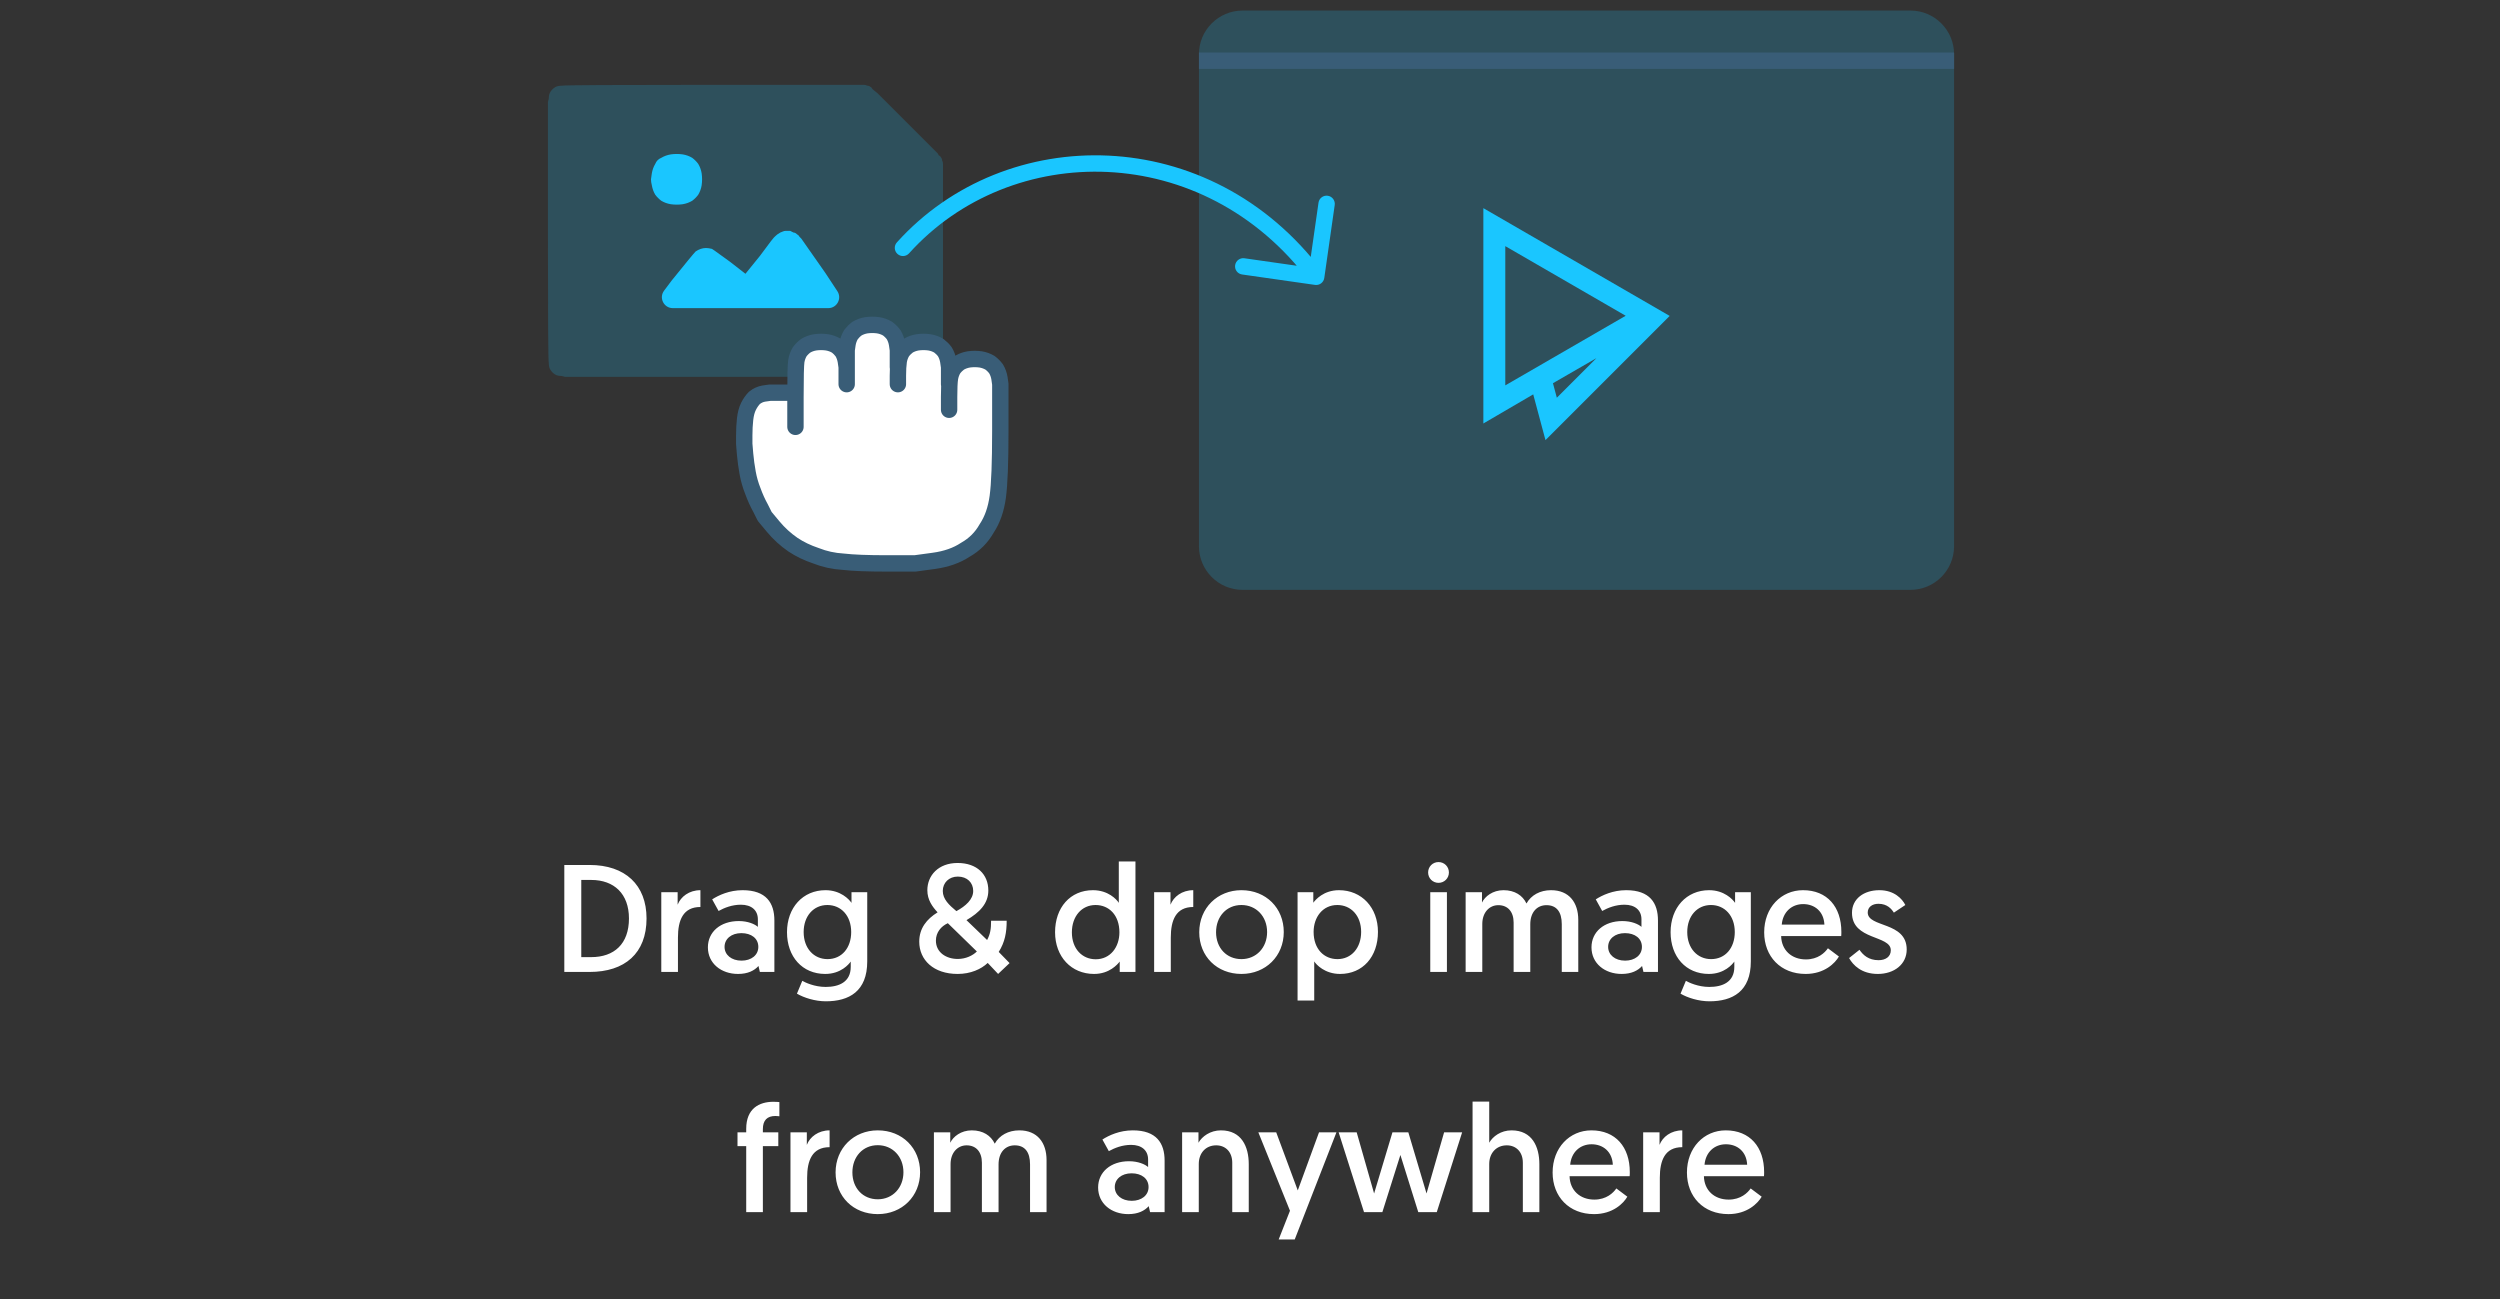
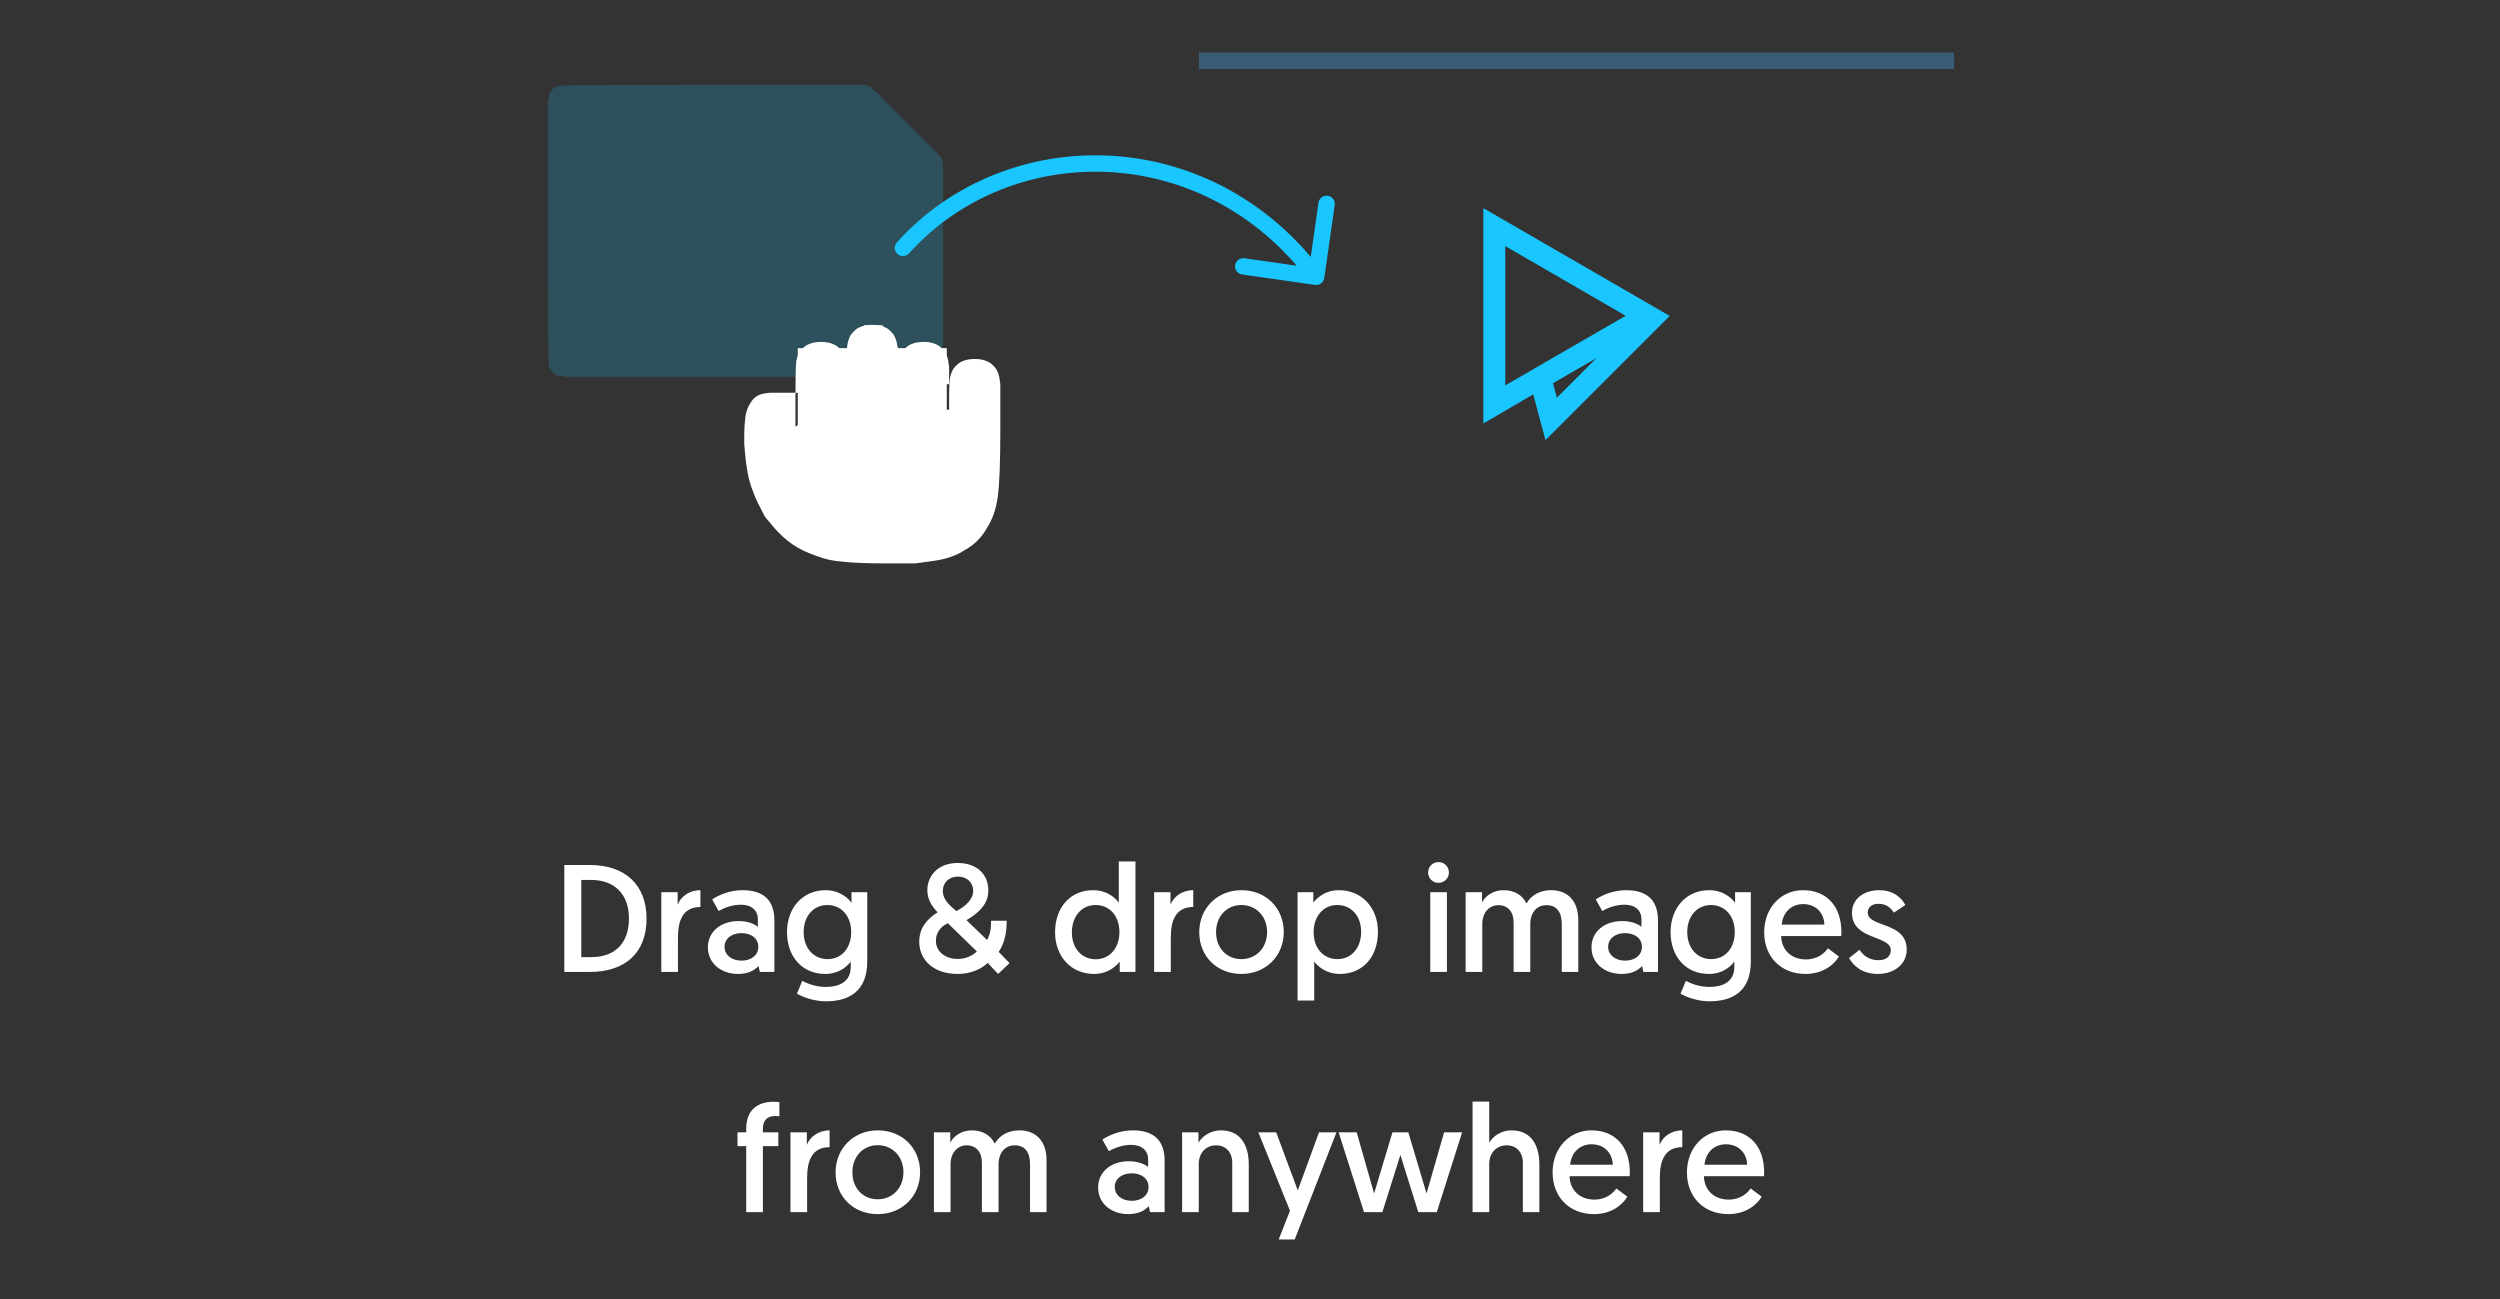
<svg xmlns="http://www.w3.org/2000/svg" width="229" height="119" viewBox="0 0 229 119" fill="none">
  <rect x="0" y="0" width="229" height="119" fill="#333333" stroke="none" />
-   <path d="M109.823 4.967C109.823 2.758 111.614 0.967 113.823 0.967H174.994C177.203 0.967 178.994 2.758 178.994 4.967V50.032C178.994 52.241 177.203 54.032 174.994 54.032H113.823C111.614 54.032 109.823 52.241 109.823 50.032V4.967Z" fill="#1AC6FF" fill-opacity="0.2" />
  <path fill-rule="evenodd" clip-rule="evenodd" d="M80.399 8.558C80.399 8.558 80.242 8.427 79.927 8.165C79.874 8.06 79.796 7.981 79.691 7.929C79.638 7.876 79.56 7.85 79.455 7.85C79.35 7.798 79.245 7.771 79.14 7.771C79.035 7.771 78.983 7.771 78.983 7.771C78.983 7.771 74.446 7.771 65.373 7.771C56.299 7.771 51.658 7.798 51.448 7.85C51.186 7.85 50.976 7.903 50.819 8.008C50.661 8.112 50.53 8.244 50.425 8.401C50.32 8.558 50.268 8.768 50.268 9.03C50.215 9.24 50.189 9.345 50.189 9.345C50.189 9.345 50.189 13.278 50.189 21.145C50.189 29.013 50.215 33.051 50.268 33.261C50.268 33.523 50.32 33.733 50.425 33.89C50.53 34.048 50.661 34.179 50.819 34.284C50.976 34.389 51.186 34.441 51.448 34.441C51.658 34.493 51.763 34.52 51.763 34.52C51.763 34.52 57.27 34.52 68.284 34.52C79.297 34.52 84.909 34.493 85.119 34.441C85.381 34.441 85.591 34.389 85.749 34.284C85.906 34.179 86.037 34.048 86.142 33.89C86.247 33.733 86.299 33.523 86.299 33.261C86.352 33.051 86.378 32.946 86.378 32.946C86.378 32.946 86.378 29.983 86.378 24.056C86.378 18.13 86.378 15.114 86.378 15.009C86.378 14.904 86.352 14.799 86.299 14.694C86.299 14.59 86.273 14.511 86.221 14.459C86.168 14.354 86.089 14.275 85.984 14.223C85.932 14.118 85.906 14.065 85.906 14.065C85.906 14.065 84.936 13.095 82.995 11.154C82.261 10.42 81.395 9.555 80.399 8.558Z" fill="#1AC6FF" fill-opacity="0.2" />
-   <path fill-rule="evenodd" clip-rule="evenodd" d="M61.63 28.225C60.806 28.225 60.335 27.284 60.83 26.625C61.059 26.319 61.288 26.013 61.518 25.707C62.829 24.082 63.563 23.19 63.721 23.033C63.878 22.928 64.035 22.849 64.192 22.797C64.35 22.744 64.507 22.718 64.665 22.718C64.822 22.718 65.005 22.744 65.215 22.797C65.373 22.901 65.451 22.954 65.451 22.954C65.451 22.954 65.923 23.295 66.867 23.977C67.811 24.711 68.283 25.078 68.283 25.078C68.283 25.078 68.729 24.527 69.621 23.426C70.46 22.272 70.932 21.669 71.037 21.617C71.142 21.512 71.247 21.433 71.352 21.381C71.404 21.328 71.509 21.276 71.666 21.223C71.771 21.171 71.876 21.145 71.981 21.145C72.086 21.145 72.217 21.145 72.374 21.145C72.479 21.197 72.584 21.25 72.689 21.302C72.794 21.302 72.899 21.354 73.004 21.459C73.109 21.512 73.187 21.59 73.24 21.695C73.345 21.8 73.397 21.853 73.397 21.853C73.397 21.853 74.131 22.901 75.6 24.999C76.034 25.659 76.402 26.218 76.704 26.675C77.141 27.34 76.666 28.225 75.87 28.225C74.376 28.225 71.978 28.225 68.677 28.225C66.312 28.225 63.963 28.225 61.63 28.225ZM59.63 16.424C59.63 16.582 59.656 16.765 59.708 16.975C59.761 17.29 59.866 17.578 60.023 17.84C60.18 18.05 60.364 18.234 60.574 18.391C60.836 18.548 61.124 18.653 61.439 18.706C61.806 18.758 62.173 18.758 62.541 18.706C62.855 18.653 63.144 18.548 63.406 18.391C63.616 18.234 63.799 18.05 63.956 17.84C64.114 17.578 64.219 17.29 64.271 16.975C64.324 16.608 64.324 16.241 64.271 15.874C64.219 15.559 64.114 15.271 63.956 15.008C63.799 14.798 63.616 14.615 63.406 14.457C63.144 14.3 62.855 14.195 62.541 14.143C62.173 14.09 61.806 14.09 61.439 14.143C61.124 14.195 60.836 14.3 60.574 14.457C60.312 14.562 60.128 14.746 60.023 15.008C59.866 15.271 59.761 15.559 59.708 15.874C59.656 16.241 59.63 16.424 59.63 16.424Z" fill="#1AC6FF" />
  <path d="M73.077 31.887H77.86L79.191 29.797H80.83L82.264 31.887H86.725V37.516L73.077 39.7L73.077 31.887Z" fill="white" />
  <path fill-rule="evenodd" clip-rule="evenodd" d="M72.864 39.099C72.864 38.161 72.864 37.249 72.864 36.363C72.864 34.538 72.89 33.444 72.942 33.079C72.995 32.766 73.099 32.479 73.255 32.219C73.412 32.01 73.594 31.828 73.803 31.672C74.063 31.515 74.35 31.411 74.663 31.359C75.028 31.307 75.392 31.307 75.757 31.359C76.07 31.411 76.357 31.515 76.617 31.672C76.826 31.828 77.008 32.01 77.165 32.219C77.321 32.479 77.425 32.766 77.477 33.079C77.529 33.444 77.556 33.626 77.556 33.626C77.556 33.626 77.556 33.887 77.556 34.408C77.556 34.669 77.556 34.929 77.556 35.19M82.247 35.19C82.247 34.929 82.247 34.669 82.247 34.408C82.247 33.887 82.273 33.444 82.325 33.079C82.377 32.766 82.481 32.479 82.638 32.219C82.794 32.01 82.977 31.828 83.185 31.672C83.446 31.515 83.732 31.411 84.045 31.359C84.41 31.307 84.775 31.307 85.14 31.359C85.453 31.411 85.739 31.515 86 31.672C86.208 31.828 86.391 32.01 86.547 32.219C86.704 32.479 86.808 32.766 86.86 33.079C86.912 33.444 86.938 33.626 86.938 33.626C86.938 33.626 86.938 33.887 86.938 34.408C86.938 34.669 86.938 34.929 86.938 35.19M82.247 33.626C82.247 33.365 82.247 33.105 82.247 32.844C82.247 32.323 82.247 32.062 82.247 32.062C82.247 32.062 82.221 31.88 82.169 31.515C82.117 31.202 82.012 30.916 81.856 30.655C81.7 30.447 81.517 30.264 81.309 30.108C81.048 29.951 80.761 29.847 80.449 29.795C80.084 29.743 79.719 29.743 79.354 29.795C79.041 29.847 78.754 29.951 78.494 30.108C78.285 30.264 78.103 30.447 77.947 30.655C77.79 30.916 77.686 31.202 77.634 31.515C77.582 31.88 77.556 32.062 77.556 32.062C77.556 32.062 77.556 32.323 77.556 32.844C77.556 33.105 77.556 33.365 77.556 33.626M86.938 37.535C86.938 37.118 86.938 36.728 86.938 36.363C86.938 35.581 86.964 35.008 87.016 34.643C87.068 34.33 87.173 34.043 87.329 33.782C87.485 33.574 87.668 33.392 87.876 33.235C88.137 33.079 88.424 32.975 88.736 32.922C89.101 32.87 89.466 32.87 89.831 32.922C90.144 32.975 90.43 33.079 90.691 33.235C90.9 33.392 91.082 33.574 91.238 33.782C91.395 34.043 91.499 34.33 91.551 34.643C91.603 35.008 91.629 35.19 91.629 35.19C91.629 35.19 91.629 36.623 91.629 39.49C91.629 42.357 91.551 44.364 91.395 45.511C91.238 46.657 90.9 47.622 90.378 48.404C89.909 49.238 89.258 49.889 88.424 50.358C87.642 50.88 86.677 51.218 85.531 51.375C84.384 51.531 83.811 51.609 83.811 51.609C83.811 51.609 82.951 51.609 81.23 51.609C79.458 51.609 78.129 51.557 77.243 51.453C76.357 51.401 75.523 51.218 74.741 50.906C73.959 50.645 73.255 50.306 72.63 49.889C71.952 49.42 71.353 48.873 70.832 48.247C70.31 47.622 70.05 47.309 70.05 47.309C70.05 47.309 69.919 47.048 69.659 46.527C69.398 46.058 69.163 45.537 68.955 44.963C68.746 44.442 68.59 43.895 68.486 43.321C68.382 42.748 68.303 42.175 68.251 41.601C68.199 40.976 68.173 40.663 68.173 40.663C68.173 40.663 68.173 40.402 68.173 39.881C68.173 39.36 68.199 38.865 68.251 38.396C68.303 37.926 68.408 37.535 68.564 37.223C68.72 36.91 68.903 36.649 69.111 36.441C69.372 36.232 69.659 36.102 69.971 36.05C70.336 35.998 70.519 35.972 70.519 35.972C70.519 35.972 70.91 35.972 71.692 35.972C72.109 35.972 72.499 35.972 72.864 35.972" fill="white" />
-   <path d="M72.864 39.099C72.864 38.161 72.864 37.249 72.864 36.363C72.864 34.538 72.89 33.444 72.942 33.079C72.995 32.766 73.099 32.479 73.255 32.219C73.412 32.01 73.594 31.828 73.803 31.672C74.063 31.515 74.35 31.411 74.663 31.359C75.028 31.307 75.392 31.307 75.757 31.359C76.07 31.411 76.357 31.515 76.617 31.672C76.826 31.828 77.008 32.01 77.165 32.219C77.321 32.479 77.425 32.766 77.477 33.079C77.529 33.444 77.556 33.626 77.556 33.626M77.556 33.626C77.556 33.626 77.556 33.887 77.556 34.408C77.556 34.669 77.556 34.929 77.556 35.19M77.556 33.626C77.556 33.365 77.556 33.105 77.556 32.844C77.556 32.323 77.556 32.062 77.556 32.062C77.556 32.062 77.582 31.88 77.634 31.515C77.686 31.202 77.79 30.916 77.947 30.655C78.103 30.447 78.285 30.264 78.494 30.108C78.754 29.951 79.041 29.847 79.354 29.795C79.719 29.743 80.084 29.743 80.449 29.795C80.761 29.847 81.048 29.951 81.309 30.108C81.517 30.264 81.7 30.447 81.856 30.655C82.012 30.916 82.117 31.202 82.169 31.515C82.221 31.88 82.247 32.062 82.247 32.062C82.247 32.062 82.247 32.323 82.247 32.844C82.247 33.105 82.247 33.365 82.247 33.626M82.247 35.19C82.247 34.929 82.247 34.669 82.247 34.408C82.247 33.887 82.273 33.444 82.325 33.079C82.377 32.766 82.481 32.479 82.638 32.219C82.794 32.01 82.977 31.828 83.185 31.672C83.446 31.515 83.732 31.411 84.045 31.359C84.41 31.307 84.775 31.307 85.14 31.359C85.453 31.411 85.739 31.515 86 31.672C86.208 31.828 86.391 32.01 86.547 32.219C86.704 32.479 86.808 32.766 86.86 33.079C86.912 33.444 86.938 33.626 86.938 33.626C86.938 33.626 86.938 33.887 86.938 34.408C86.938 34.669 86.938 34.929 86.938 35.19M86.938 37.535C86.938 37.118 86.938 36.728 86.938 36.363C86.938 35.581 86.964 35.008 87.016 34.643C87.068 34.33 87.173 34.043 87.329 33.782C87.485 33.574 87.668 33.392 87.876 33.235C88.137 33.079 88.424 32.975 88.736 32.922C89.101 32.87 89.466 32.87 89.831 32.922C90.144 32.975 90.43 33.079 90.691 33.235C90.9 33.392 91.082 33.574 91.238 33.782C91.395 34.043 91.499 34.33 91.551 34.643C91.603 35.008 91.629 35.19 91.629 35.19C91.629 35.19 91.629 36.623 91.629 39.49C91.629 42.357 91.551 44.364 91.395 45.511C91.238 46.657 90.9 47.622 90.378 48.404C89.909 49.238 89.258 49.889 88.424 50.358C87.642 50.88 86.677 51.218 85.531 51.375C84.384 51.531 83.811 51.609 83.811 51.609C83.811 51.609 82.951 51.609 81.23 51.609C79.458 51.609 78.129 51.557 77.243 51.453C76.357 51.401 75.523 51.218 74.741 50.906C73.959 50.645 73.255 50.306 72.63 49.889C71.952 49.42 71.353 48.873 70.832 48.247C70.31 47.622 70.05 47.309 70.05 47.309C70.05 47.309 69.919 47.048 69.659 46.527C69.398 46.058 69.163 45.537 68.955 44.963C68.746 44.442 68.59 43.895 68.486 43.321C68.382 42.748 68.303 42.175 68.251 41.601C68.199 40.976 68.173 40.663 68.173 40.663C68.173 40.663 68.173 40.402 68.173 39.881C68.173 39.36 68.199 38.865 68.251 38.396C68.303 37.926 68.408 37.535 68.564 37.223C68.72 36.91 68.903 36.649 69.111 36.441C69.372 36.232 69.659 36.102 69.971 36.05C70.336 35.998 70.519 35.972 70.519 35.972C70.519 35.972 70.91 35.972 71.692 35.972C72.109 35.972 72.499 35.972 72.864 35.972" stroke="#395D77" stroke-width="1.5" stroke-miterlimit="1.5" stroke-linecap="round" stroke-linejoin="round" />
  <path d="M109.823 5.562H178.994" stroke="#395D77" stroke-width="1.5" />
  <path fill-rule="evenodd" clip-rule="evenodd" d="M135.875 19.066V38.792L140.443 36.124L141.566 40.315L152.943 28.938L135.875 19.066ZM142.25 35.102L142.606 36.432L146.231 32.805L142.25 35.102ZM137.885 22.546V35.301L148.913 28.924L137.885 22.546Z" fill="#1AC6FF" />
  <path d="M82.154 22.203C81.877 22.51 81.902 22.985 82.21 23.262C82.517 23.539 82.992 23.514 83.269 23.207L82.154 22.203ZM120.457 26.097C120.867 26.156 121.246 25.871 121.305 25.461L122.26 18.779C122.318 18.369 122.033 17.989 121.623 17.93C121.213 17.871 120.833 18.156 120.775 18.566L119.926 24.506L113.987 23.657C113.576 23.599 113.197 23.884 113.138 24.294C113.079 24.704 113.364 25.084 113.774 25.142L120.457 26.097ZM83.269 23.207C92.599 12.851 110.224 12.82 119.963 25.805L121.163 24.905C110.862 11.171 92.121 11.14 82.154 22.203L83.269 23.207Z" fill="#1AC6FF" />
-   <path d="M51.691 89.031V79.231H54.001C57.277 79.231 59.223 81.065 59.223 84.131C59.223 87.323 57.235 89.031 54.001 89.031H51.691ZM53.245 87.673H54.155C56.255 87.673 57.613 86.469 57.613 84.131C57.613 81.877 56.255 80.603 54.155 80.603H53.245V87.673ZM64.158 81.541V83.081C62.562 83.081 62.1 84.299 62.1 85.881V89.031H60.574V81.723H62.072V82.871C62.352 82.143 63.122 81.541 64.158 81.541ZM64.843 86.777C64.843 85.363 65.991 84.369 67.671 84.369C68.511 84.369 69.141 84.649 69.421 84.901V84.215C69.421 83.375 68.833 82.871 67.867 82.871C67.055 82.871 66.355 83.151 65.823 83.445L65.235 82.381C65.823 82.003 66.803 81.541 68.021 81.541C70.191 81.541 70.933 82.717 70.933 84.313V89.031H69.603L69.477 88.485C69.099 88.905 68.511 89.213 67.601 89.213C66.061 89.213 64.843 88.247 64.843 86.777ZM66.369 86.735C66.369 87.463 66.999 87.995 67.923 87.995C68.819 87.995 69.463 87.491 69.463 86.735C69.463 85.965 68.833 85.475 67.909 85.475C66.985 85.475 66.369 86.007 66.369 86.735ZM72.999 91.019L73.489 89.843C73.755 89.997 74.609 90.403 75.631 90.403C76.849 90.403 77.927 89.955 77.927 88.569V88.079C77.759 88.317 77.031 89.213 75.589 89.213C73.489 89.213 72.089 87.631 72.089 85.391C72.089 83.137 73.545 81.541 75.617 81.541C76.989 81.541 77.773 82.367 77.997 82.703V81.723H79.439V88.065C79.439 90.809 77.773 91.719 75.645 91.719C74.665 91.719 73.643 91.397 72.999 91.019ZM77.969 85.377C77.969 83.879 77.045 82.899 75.785 82.899C74.525 82.899 73.615 83.907 73.615 85.377C73.615 86.875 74.553 87.855 75.799 87.855C77.115 87.855 77.969 86.819 77.969 85.377ZM91.427 89.213L90.475 88.205C89.873 88.779 88.907 89.213 87.717 89.213C85.505 89.213 84.203 87.925 84.203 86.259C84.203 85.027 84.889 84.187 85.883 83.571C85.407 83.053 84.945 82.437 84.945 81.541C84.945 80.197 85.953 79.049 87.717 79.049C89.495 79.049 90.531 80.099 90.531 81.569C90.531 82.773 89.719 83.585 88.529 84.285L90.419 86.105C90.713 85.545 90.783 85.097 90.783 84.341H92.211C92.211 85.405 92.057 86.287 91.483 87.197L92.477 88.219L91.427 89.213ZM87.731 87.841C88.473 87.841 89.117 87.519 89.481 87.155L86.821 84.565C86.205 84.845 85.729 85.405 85.729 86.161C85.729 87.239 86.667 87.841 87.731 87.841ZM86.359 81.611C86.359 82.367 86.947 82.913 87.605 83.459C88.459 82.997 89.145 82.381 89.145 81.611C89.145 80.855 88.599 80.295 87.731 80.295C86.933 80.295 86.359 80.855 86.359 81.611ZM104.008 78.909V89.031H102.566V88.079C102.37 88.331 101.628 89.213 100.214 89.213C98.128 89.213 96.644 87.631 96.644 85.391C96.644 83.137 98.03 81.541 100.116 81.541C101.502 81.541 102.286 82.381 102.482 82.703V78.909H104.008ZM102.538 85.405C102.538 83.809 101.572 82.899 100.354 82.899C99.08 82.899 98.184 83.935 98.184 85.405C98.184 86.903 99.122 87.869 100.368 87.869C101.712 87.869 102.538 86.749 102.538 85.405ZM109.303 81.541V83.081C107.707 83.081 107.245 84.299 107.245 85.881V89.031H105.719V81.723H107.217V82.871C107.497 82.143 108.267 81.541 109.303 81.541ZM111.391 85.391C111.391 86.833 112.357 87.855 113.715 87.855C115.073 87.855 116.067 86.805 116.067 85.377C116.067 83.949 115.073 82.899 113.715 82.899C112.343 82.899 111.391 83.963 111.391 85.391ZM109.851 85.391C109.851 83.179 111.517 81.541 113.715 81.541C115.969 81.541 117.593 83.179 117.593 85.377C117.593 87.575 115.941 89.213 113.715 89.213C111.475 89.213 109.851 87.603 109.851 85.391ZM118.857 91.649V81.723H120.299V82.689C120.495 82.423 121.237 81.541 122.651 81.541C124.737 81.541 126.221 83.137 126.221 85.363C126.221 87.631 124.835 89.213 122.749 89.213C121.363 89.213 120.579 88.373 120.383 88.065V91.649H118.857ZM120.327 85.363C120.327 86.945 121.293 87.855 122.511 87.855C123.785 87.855 124.681 86.833 124.681 85.363C124.681 83.865 123.743 82.899 122.497 82.899C121.153 82.899 120.327 84.019 120.327 85.363ZM131.012 89.031V81.723H132.538V89.031H131.012ZM130.816 79.917C130.816 79.385 131.236 78.965 131.768 78.965C132.3 78.965 132.72 79.385 132.72 79.917C132.72 80.449 132.3 80.869 131.768 80.869C131.236 80.869 130.816 80.449 130.816 79.917ZM144.57 84.257V89.031H143.058V84.649C143.058 83.515 142.568 82.913 141.658 82.913C140.804 82.913 140.174 83.543 140.174 84.663V89.031H138.648V84.509C138.648 83.515 138.116 82.913 137.248 82.913C136.422 82.913 135.778 83.585 135.778 84.635V89.031H134.252V81.723H135.75C135.75 82.339 135.75 82.675 135.75 82.675C136.016 82.115 136.73 81.541 137.724 81.541C138.746 81.541 139.474 82.017 139.824 82.759C140.258 81.989 141.07 81.541 142.078 81.541C143.73 81.541 144.57 82.675 144.57 84.257ZM145.78 86.777C145.78 85.363 146.928 84.369 148.608 84.369C149.448 84.369 150.078 84.649 150.358 84.901V84.215C150.358 83.375 149.77 82.871 148.804 82.871C147.992 82.871 147.292 83.151 146.76 83.445L146.172 82.381C146.76 82.003 147.74 81.541 148.958 81.541C151.128 81.541 151.87 82.717 151.87 84.313V89.031H150.54L150.414 88.485C150.036 88.905 149.448 89.213 148.538 89.213C146.998 89.213 145.78 88.247 145.78 86.777ZM147.306 86.735C147.306 87.463 147.936 87.995 148.86 87.995C149.756 87.995 150.4 87.491 150.4 86.735C150.4 85.965 149.77 85.475 148.846 85.475C147.922 85.475 147.306 86.007 147.306 86.735ZM153.936 91.019L154.426 89.843C154.692 89.997 155.546 90.403 156.568 90.403C157.786 90.403 158.864 89.955 158.864 88.569V88.079C158.696 88.317 157.968 89.213 156.526 89.213C154.426 89.213 153.026 87.631 153.026 85.391C153.026 83.137 154.482 81.541 156.554 81.541C157.926 81.541 158.71 82.367 158.934 82.703V81.723H160.376V88.065C160.376 90.809 158.71 91.719 156.582 91.719C155.602 91.719 154.58 91.397 153.936 91.019ZM158.906 85.377C158.906 83.879 157.982 82.899 156.722 82.899C155.462 82.899 154.552 83.907 154.552 85.377C154.552 86.875 155.49 87.855 156.736 87.855C158.052 87.855 158.906 86.819 158.906 85.377ZM161.599 85.405C161.599 83.137 163.153 81.541 165.155 81.541C167.367 81.541 168.669 83.067 168.669 85.363C168.669 85.489 168.669 85.615 168.655 85.741H163.153C163.181 87.043 164.119 87.883 165.421 87.883C166.527 87.883 167.157 87.267 167.437 86.861L168.445 87.617C168.095 88.219 167.129 89.213 165.393 89.213C163.111 89.213 161.599 87.617 161.599 85.405ZM163.209 84.691H167.115C167.059 83.487 166.219 82.815 165.169 82.815C164.119 82.815 163.307 83.543 163.209 84.691ZM169.376 87.757L170.328 87.001C170.664 87.491 171.168 87.953 172.078 87.953C172.722 87.953 173.198 87.631 173.198 87.043C173.198 85.643 169.642 86.147 169.642 83.613C169.642 82.325 170.734 81.541 172.148 81.541C173.52 81.541 174.248 82.339 174.528 82.899L173.478 83.599C173.268 83.263 172.876 82.787 172.064 82.787C171.504 82.787 171.084 83.081 171.084 83.585C171.084 84.985 174.654 84.397 174.654 86.973C174.654 88.331 173.506 89.213 172.008 89.213C170.524 89.213 169.74 88.415 169.376 87.757ZM68.353 111.031V104.983H67.555V103.723H68.353V103.401C68.353 101.539 69.543 100.923 70.845 100.923C71.139 100.923 71.391 100.951 71.391 100.951V102.253C71.391 102.253 71.195 102.225 71.027 102.225C70.285 102.225 69.879 102.603 69.879 103.429V103.723H71.293V104.983H69.879V111.031H68.353ZM75.991 103.541V105.081C74.395 105.081 73.933 106.299 73.933 107.881V111.031H72.407V103.723H73.905V104.871C74.185 104.143 74.955 103.541 75.991 103.541ZM78.079 107.391C78.079 108.833 79.045 109.855 80.403 109.855C81.761 109.855 82.755 108.805 82.755 107.377C82.755 105.949 81.761 104.899 80.403 104.899C79.031 104.899 78.079 105.963 78.079 107.391ZM76.539 107.391C76.539 105.179 78.205 103.541 80.403 103.541C82.657 103.541 84.281 105.179 84.281 107.377C84.281 109.575 82.629 111.213 80.403 111.213C78.163 111.213 76.539 109.603 76.539 107.391ZM95.864 106.257V111.031H94.352V106.649C94.352 105.515 93.862 104.913 92.952 104.913C92.098 104.913 91.468 105.543 91.468 106.663V111.031H89.942V106.509C89.942 105.515 89.41 104.913 88.542 104.913C87.716 104.913 87.072 105.585 87.072 106.635V111.031H85.546V103.723H87.044C87.044 104.339 87.044 104.675 87.044 104.675C87.31 104.115 88.024 103.541 89.018 103.541C90.04 103.541 90.768 104.017 91.118 104.759C91.552 103.989 92.364 103.541 93.372 103.541C95.024 103.541 95.864 104.675 95.864 106.257ZM100.588 108.777C100.588 107.363 101.736 106.369 103.416 106.369C104.256 106.369 104.886 106.649 105.166 106.901V106.215C105.166 105.375 104.578 104.871 103.612 104.871C102.8 104.871 102.1 105.151 101.568 105.445L100.98 104.381C101.568 104.003 102.548 103.541 103.766 103.541C105.936 103.541 106.678 104.717 106.678 106.313V111.031H105.348L105.222 110.485C104.844 110.905 104.256 111.213 103.346 111.213C101.806 111.213 100.588 110.247 100.588 108.777ZM102.114 108.735C102.114 109.463 102.744 109.995 103.668 109.995C104.564 109.995 105.208 109.491 105.208 108.735C105.208 107.965 104.578 107.475 103.654 107.475C102.73 107.475 102.114 108.007 102.114 108.735ZM111.838 103.541C113.728 103.541 114.386 105.039 114.386 106.635V111.031H112.874V106.509C112.874 105.501 112.244 104.913 111.404 104.913C110.438 104.913 109.808 105.627 109.808 106.621V111.031H108.282V103.723H109.78V104.675C110.102 104.101 110.858 103.541 111.838 103.541ZM118.596 113.537H117.126L118.162 110.905L115.264 103.723H116.902L118.876 109.043L120.822 103.723H122.418L118.596 113.537ZM129.914 111.031L128.276 105.795L126.624 111.031H124.944L122.62 103.723H124.272L125.868 109.323C125.868 109.323 125.882 109.295 127.548 103.723H129.004C130.656 109.295 130.67 109.323 130.67 109.323L132.28 103.723H133.932L131.608 111.031H129.914ZM138.457 103.541C140.347 103.541 141.005 105.039 141.005 106.635V111.031H139.493V106.509C139.493 105.501 138.863 104.913 138.023 104.913C137.057 104.913 136.413 105.627 136.413 106.621V111.031H134.887V100.909H136.413V104.675C136.735 104.101 137.477 103.541 138.457 103.541ZM142.219 107.405C142.219 105.137 143.773 103.541 145.775 103.541C147.987 103.541 149.289 105.067 149.289 107.363C149.289 107.489 149.289 107.615 149.275 107.741H143.773C143.801 109.043 144.739 109.883 146.041 109.883C147.147 109.883 147.777 109.267 148.057 108.861L149.065 109.617C148.715 110.219 147.749 111.213 146.013 111.213C143.731 111.213 142.219 109.617 142.219 107.405ZM143.829 106.691H147.735C147.679 105.487 146.839 104.815 145.789 104.815C144.739 104.815 143.927 105.543 143.829 106.691ZM154.098 103.541V105.081C152.502 105.081 152.04 106.299 152.04 107.881V111.031H150.514V103.723H152.012V104.871C152.292 104.143 153.062 103.541 154.098 103.541ZM154.524 107.405C154.524 105.137 156.078 103.541 158.08 103.541C160.292 103.541 161.594 105.067 161.594 107.363C161.594 107.489 161.594 107.615 161.58 107.741H156.078C156.106 109.043 157.044 109.883 158.346 109.883C159.452 109.883 160.082 109.267 160.362 108.861L161.37 109.617C161.02 110.219 160.054 111.213 158.318 111.213C156.036 111.213 154.524 109.617 154.524 107.405ZM156.134 106.691H160.04C159.984 105.487 159.144 104.815 158.094 104.815C157.044 104.815 156.232 105.543 156.134 106.691Z" fill="white" />
+   <path d="M51.691 89.031V79.231H54.001C57.277 79.231 59.223 81.065 59.223 84.131C59.223 87.323 57.235 89.031 54.001 89.031H51.691ZM53.245 87.673H54.155C56.255 87.673 57.613 86.469 57.613 84.131C57.613 81.877 56.255 80.603 54.155 80.603H53.245V87.673ZM64.158 81.541V83.081C62.562 83.081 62.1 84.299 62.1 85.881V89.031H60.574V81.723H62.072V82.871C62.352 82.143 63.122 81.541 64.158 81.541ZM64.843 86.777C64.843 85.363 65.991 84.369 67.671 84.369C68.511 84.369 69.141 84.649 69.421 84.901V84.215C69.421 83.375 68.833 82.871 67.867 82.871C67.055 82.871 66.355 83.151 65.823 83.445L65.235 82.381C65.823 82.003 66.803 81.541 68.021 81.541C70.191 81.541 70.933 82.717 70.933 84.313V89.031H69.603L69.477 88.485C69.099 88.905 68.511 89.213 67.601 89.213C66.061 89.213 64.843 88.247 64.843 86.777ZM66.369 86.735C66.369 87.463 66.999 87.995 67.923 87.995C68.819 87.995 69.463 87.491 69.463 86.735C69.463 85.965 68.833 85.475 67.909 85.475C66.985 85.475 66.369 86.007 66.369 86.735ZM72.999 91.019L73.489 89.843C73.755 89.997 74.609 90.403 75.631 90.403C76.849 90.403 77.927 89.955 77.927 88.569V88.079C77.759 88.317 77.031 89.213 75.589 89.213C73.489 89.213 72.089 87.631 72.089 85.391C72.089 83.137 73.545 81.541 75.617 81.541C76.989 81.541 77.773 82.367 77.997 82.703V81.723H79.439V88.065C79.439 90.809 77.773 91.719 75.645 91.719C74.665 91.719 73.643 91.397 72.999 91.019ZM77.969 85.377C77.969 83.879 77.045 82.899 75.785 82.899C74.525 82.899 73.615 83.907 73.615 85.377C73.615 86.875 74.553 87.855 75.799 87.855C77.115 87.855 77.969 86.819 77.969 85.377ZM91.427 89.213L90.475 88.205C89.873 88.779 88.907 89.213 87.717 89.213C85.505 89.213 84.203 87.925 84.203 86.259C84.203 85.027 84.889 84.187 85.883 83.571C85.407 83.053 84.945 82.437 84.945 81.541C84.945 80.197 85.953 79.049 87.717 79.049C89.495 79.049 90.531 80.099 90.531 81.569C90.531 82.773 89.719 83.585 88.529 84.285L90.419 86.105C90.713 85.545 90.783 85.097 90.783 84.341H92.211C92.211 85.405 92.057 86.287 91.483 87.197L92.477 88.219L91.427 89.213ZM87.731 87.841C88.473 87.841 89.117 87.519 89.481 87.155L86.821 84.565C86.205 84.845 85.729 85.405 85.729 86.161C85.729 87.239 86.667 87.841 87.731 87.841ZM86.359 81.611C86.359 82.367 86.947 82.913 87.605 83.459C88.459 82.997 89.145 82.381 89.145 81.611C89.145 80.855 88.599 80.295 87.731 80.295C86.933 80.295 86.359 80.855 86.359 81.611ZM104.008 78.909V89.031H102.566V88.079C102.37 88.331 101.628 89.213 100.214 89.213C98.128 89.213 96.644 87.631 96.644 85.391C96.644 83.137 98.03 81.541 100.116 81.541C101.502 81.541 102.286 82.381 102.482 82.703V78.909H104.008ZM102.538 85.405C102.538 83.809 101.572 82.899 100.354 82.899C99.08 82.899 98.184 83.935 98.184 85.405C98.184 86.903 99.122 87.869 100.368 87.869C101.712 87.869 102.538 86.749 102.538 85.405ZM109.303 81.541V83.081C107.707 83.081 107.245 84.299 107.245 85.881V89.031H105.719V81.723H107.217V82.871C107.497 82.143 108.267 81.541 109.303 81.541ZM111.391 85.391C111.391 86.833 112.357 87.855 113.715 87.855C115.073 87.855 116.067 86.805 116.067 85.377C116.067 83.949 115.073 82.899 113.715 82.899C112.343 82.899 111.391 83.963 111.391 85.391ZM109.851 85.391C109.851 83.179 111.517 81.541 113.715 81.541C115.969 81.541 117.593 83.179 117.593 85.377C117.593 87.575 115.941 89.213 113.715 89.213C111.475 89.213 109.851 87.603 109.851 85.391M118.857 91.649V81.723H120.299V82.689C120.495 82.423 121.237 81.541 122.651 81.541C124.737 81.541 126.221 83.137 126.221 85.363C126.221 87.631 124.835 89.213 122.749 89.213C121.363 89.213 120.579 88.373 120.383 88.065V91.649H118.857ZM120.327 85.363C120.327 86.945 121.293 87.855 122.511 87.855C123.785 87.855 124.681 86.833 124.681 85.363C124.681 83.865 123.743 82.899 122.497 82.899C121.153 82.899 120.327 84.019 120.327 85.363ZM131.012 89.031V81.723H132.538V89.031H131.012ZM130.816 79.917C130.816 79.385 131.236 78.965 131.768 78.965C132.3 78.965 132.72 79.385 132.72 79.917C132.72 80.449 132.3 80.869 131.768 80.869C131.236 80.869 130.816 80.449 130.816 79.917ZM144.57 84.257V89.031H143.058V84.649C143.058 83.515 142.568 82.913 141.658 82.913C140.804 82.913 140.174 83.543 140.174 84.663V89.031H138.648V84.509C138.648 83.515 138.116 82.913 137.248 82.913C136.422 82.913 135.778 83.585 135.778 84.635V89.031H134.252V81.723H135.75C135.75 82.339 135.75 82.675 135.75 82.675C136.016 82.115 136.73 81.541 137.724 81.541C138.746 81.541 139.474 82.017 139.824 82.759C140.258 81.989 141.07 81.541 142.078 81.541C143.73 81.541 144.57 82.675 144.57 84.257ZM145.78 86.777C145.78 85.363 146.928 84.369 148.608 84.369C149.448 84.369 150.078 84.649 150.358 84.901V84.215C150.358 83.375 149.77 82.871 148.804 82.871C147.992 82.871 147.292 83.151 146.76 83.445L146.172 82.381C146.76 82.003 147.74 81.541 148.958 81.541C151.128 81.541 151.87 82.717 151.87 84.313V89.031H150.54L150.414 88.485C150.036 88.905 149.448 89.213 148.538 89.213C146.998 89.213 145.78 88.247 145.78 86.777ZM147.306 86.735C147.306 87.463 147.936 87.995 148.86 87.995C149.756 87.995 150.4 87.491 150.4 86.735C150.4 85.965 149.77 85.475 148.846 85.475C147.922 85.475 147.306 86.007 147.306 86.735ZM153.936 91.019L154.426 89.843C154.692 89.997 155.546 90.403 156.568 90.403C157.786 90.403 158.864 89.955 158.864 88.569V88.079C158.696 88.317 157.968 89.213 156.526 89.213C154.426 89.213 153.026 87.631 153.026 85.391C153.026 83.137 154.482 81.541 156.554 81.541C157.926 81.541 158.71 82.367 158.934 82.703V81.723H160.376V88.065C160.376 90.809 158.71 91.719 156.582 91.719C155.602 91.719 154.58 91.397 153.936 91.019ZM158.906 85.377C158.906 83.879 157.982 82.899 156.722 82.899C155.462 82.899 154.552 83.907 154.552 85.377C154.552 86.875 155.49 87.855 156.736 87.855C158.052 87.855 158.906 86.819 158.906 85.377ZM161.599 85.405C161.599 83.137 163.153 81.541 165.155 81.541C167.367 81.541 168.669 83.067 168.669 85.363C168.669 85.489 168.669 85.615 168.655 85.741H163.153C163.181 87.043 164.119 87.883 165.421 87.883C166.527 87.883 167.157 87.267 167.437 86.861L168.445 87.617C168.095 88.219 167.129 89.213 165.393 89.213C163.111 89.213 161.599 87.617 161.599 85.405ZM163.209 84.691H167.115C167.059 83.487 166.219 82.815 165.169 82.815C164.119 82.815 163.307 83.543 163.209 84.691ZM169.376 87.757L170.328 87.001C170.664 87.491 171.168 87.953 172.078 87.953C172.722 87.953 173.198 87.631 173.198 87.043C173.198 85.643 169.642 86.147 169.642 83.613C169.642 82.325 170.734 81.541 172.148 81.541C173.52 81.541 174.248 82.339 174.528 82.899L173.478 83.599C173.268 83.263 172.876 82.787 172.064 82.787C171.504 82.787 171.084 83.081 171.084 83.585C171.084 84.985 174.654 84.397 174.654 86.973C174.654 88.331 173.506 89.213 172.008 89.213C170.524 89.213 169.74 88.415 169.376 87.757ZM68.353 111.031V104.983H67.555V103.723H68.353V103.401C68.353 101.539 69.543 100.923 70.845 100.923C71.139 100.923 71.391 100.951 71.391 100.951V102.253C71.391 102.253 71.195 102.225 71.027 102.225C70.285 102.225 69.879 102.603 69.879 103.429V103.723H71.293V104.983H69.879V111.031H68.353ZM75.991 103.541V105.081C74.395 105.081 73.933 106.299 73.933 107.881V111.031H72.407V103.723H73.905V104.871C74.185 104.143 74.955 103.541 75.991 103.541ZM78.079 107.391C78.079 108.833 79.045 109.855 80.403 109.855C81.761 109.855 82.755 108.805 82.755 107.377C82.755 105.949 81.761 104.899 80.403 104.899C79.031 104.899 78.079 105.963 78.079 107.391ZM76.539 107.391C76.539 105.179 78.205 103.541 80.403 103.541C82.657 103.541 84.281 105.179 84.281 107.377C84.281 109.575 82.629 111.213 80.403 111.213C78.163 111.213 76.539 109.603 76.539 107.391ZM95.864 106.257V111.031H94.352V106.649C94.352 105.515 93.862 104.913 92.952 104.913C92.098 104.913 91.468 105.543 91.468 106.663V111.031H89.942V106.509C89.942 105.515 89.41 104.913 88.542 104.913C87.716 104.913 87.072 105.585 87.072 106.635V111.031H85.546V103.723H87.044C87.044 104.339 87.044 104.675 87.044 104.675C87.31 104.115 88.024 103.541 89.018 103.541C90.04 103.541 90.768 104.017 91.118 104.759C91.552 103.989 92.364 103.541 93.372 103.541C95.024 103.541 95.864 104.675 95.864 106.257ZM100.588 108.777C100.588 107.363 101.736 106.369 103.416 106.369C104.256 106.369 104.886 106.649 105.166 106.901V106.215C105.166 105.375 104.578 104.871 103.612 104.871C102.8 104.871 102.1 105.151 101.568 105.445L100.98 104.381C101.568 104.003 102.548 103.541 103.766 103.541C105.936 103.541 106.678 104.717 106.678 106.313V111.031H105.348L105.222 110.485C104.844 110.905 104.256 111.213 103.346 111.213C101.806 111.213 100.588 110.247 100.588 108.777ZM102.114 108.735C102.114 109.463 102.744 109.995 103.668 109.995C104.564 109.995 105.208 109.491 105.208 108.735C105.208 107.965 104.578 107.475 103.654 107.475C102.73 107.475 102.114 108.007 102.114 108.735ZM111.838 103.541C113.728 103.541 114.386 105.039 114.386 106.635V111.031H112.874V106.509C112.874 105.501 112.244 104.913 111.404 104.913C110.438 104.913 109.808 105.627 109.808 106.621V111.031H108.282V103.723H109.78V104.675C110.102 104.101 110.858 103.541 111.838 103.541ZM118.596 113.537H117.126L118.162 110.905L115.264 103.723H116.902L118.876 109.043L120.822 103.723H122.418L118.596 113.537ZM129.914 111.031L128.276 105.795L126.624 111.031H124.944L122.62 103.723H124.272L125.868 109.323C125.868 109.323 125.882 109.295 127.548 103.723H129.004C130.656 109.295 130.67 109.323 130.67 109.323L132.28 103.723H133.932L131.608 111.031H129.914ZM138.457 103.541C140.347 103.541 141.005 105.039 141.005 106.635V111.031H139.493V106.509C139.493 105.501 138.863 104.913 138.023 104.913C137.057 104.913 136.413 105.627 136.413 106.621V111.031H134.887V100.909H136.413V104.675C136.735 104.101 137.477 103.541 138.457 103.541ZM142.219 107.405C142.219 105.137 143.773 103.541 145.775 103.541C147.987 103.541 149.289 105.067 149.289 107.363C149.289 107.489 149.289 107.615 149.275 107.741H143.773C143.801 109.043 144.739 109.883 146.041 109.883C147.147 109.883 147.777 109.267 148.057 108.861L149.065 109.617C148.715 110.219 147.749 111.213 146.013 111.213C143.731 111.213 142.219 109.617 142.219 107.405ZM143.829 106.691H147.735C147.679 105.487 146.839 104.815 145.789 104.815C144.739 104.815 143.927 105.543 143.829 106.691ZM154.098 103.541V105.081C152.502 105.081 152.04 106.299 152.04 107.881V111.031H150.514V103.723H152.012V104.871C152.292 104.143 153.062 103.541 154.098 103.541ZM154.524 107.405C154.524 105.137 156.078 103.541 158.08 103.541C160.292 103.541 161.594 105.067 161.594 107.363C161.594 107.489 161.594 107.615 161.58 107.741H156.078C156.106 109.043 157.044 109.883 158.346 109.883C159.452 109.883 160.082 109.267 160.362 108.861L161.37 109.617C161.02 110.219 160.054 111.213 158.318 111.213C156.036 111.213 154.524 109.617 154.524 107.405ZM156.134 106.691H160.04C159.984 105.487 159.144 104.815 158.094 104.815C157.044 104.815 156.232 105.543 156.134 106.691Z" fill="white" />
</svg>